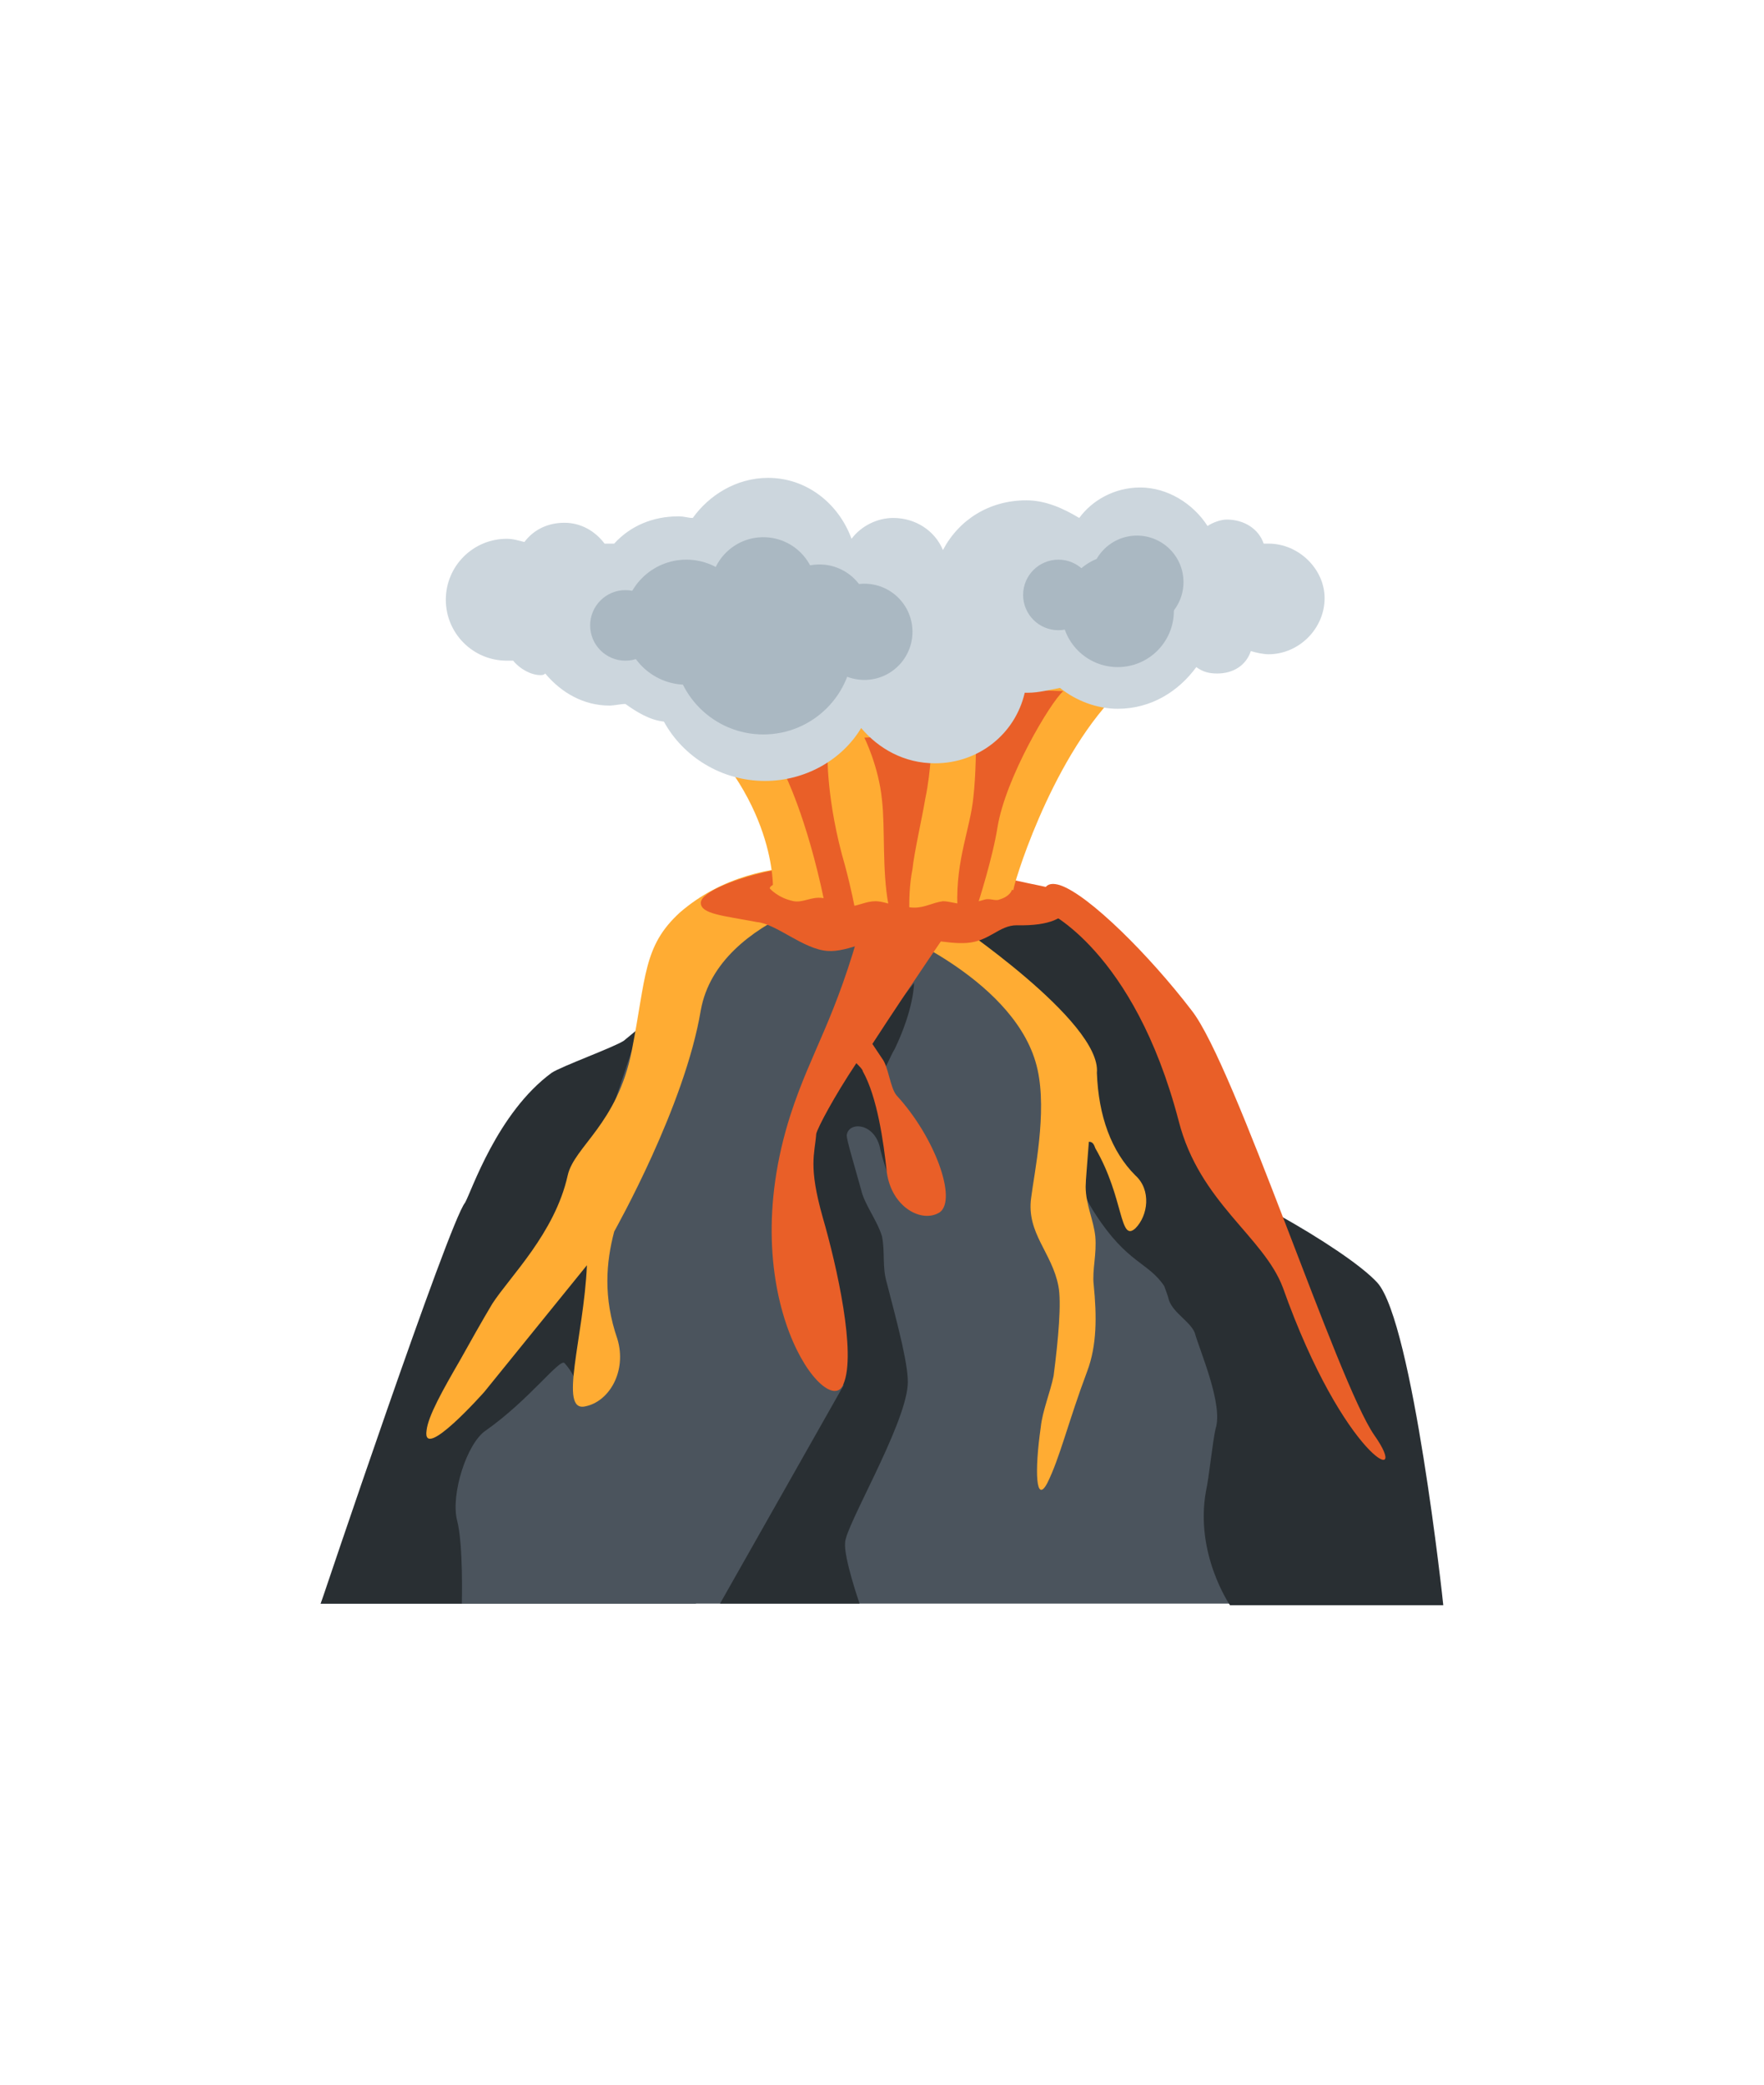
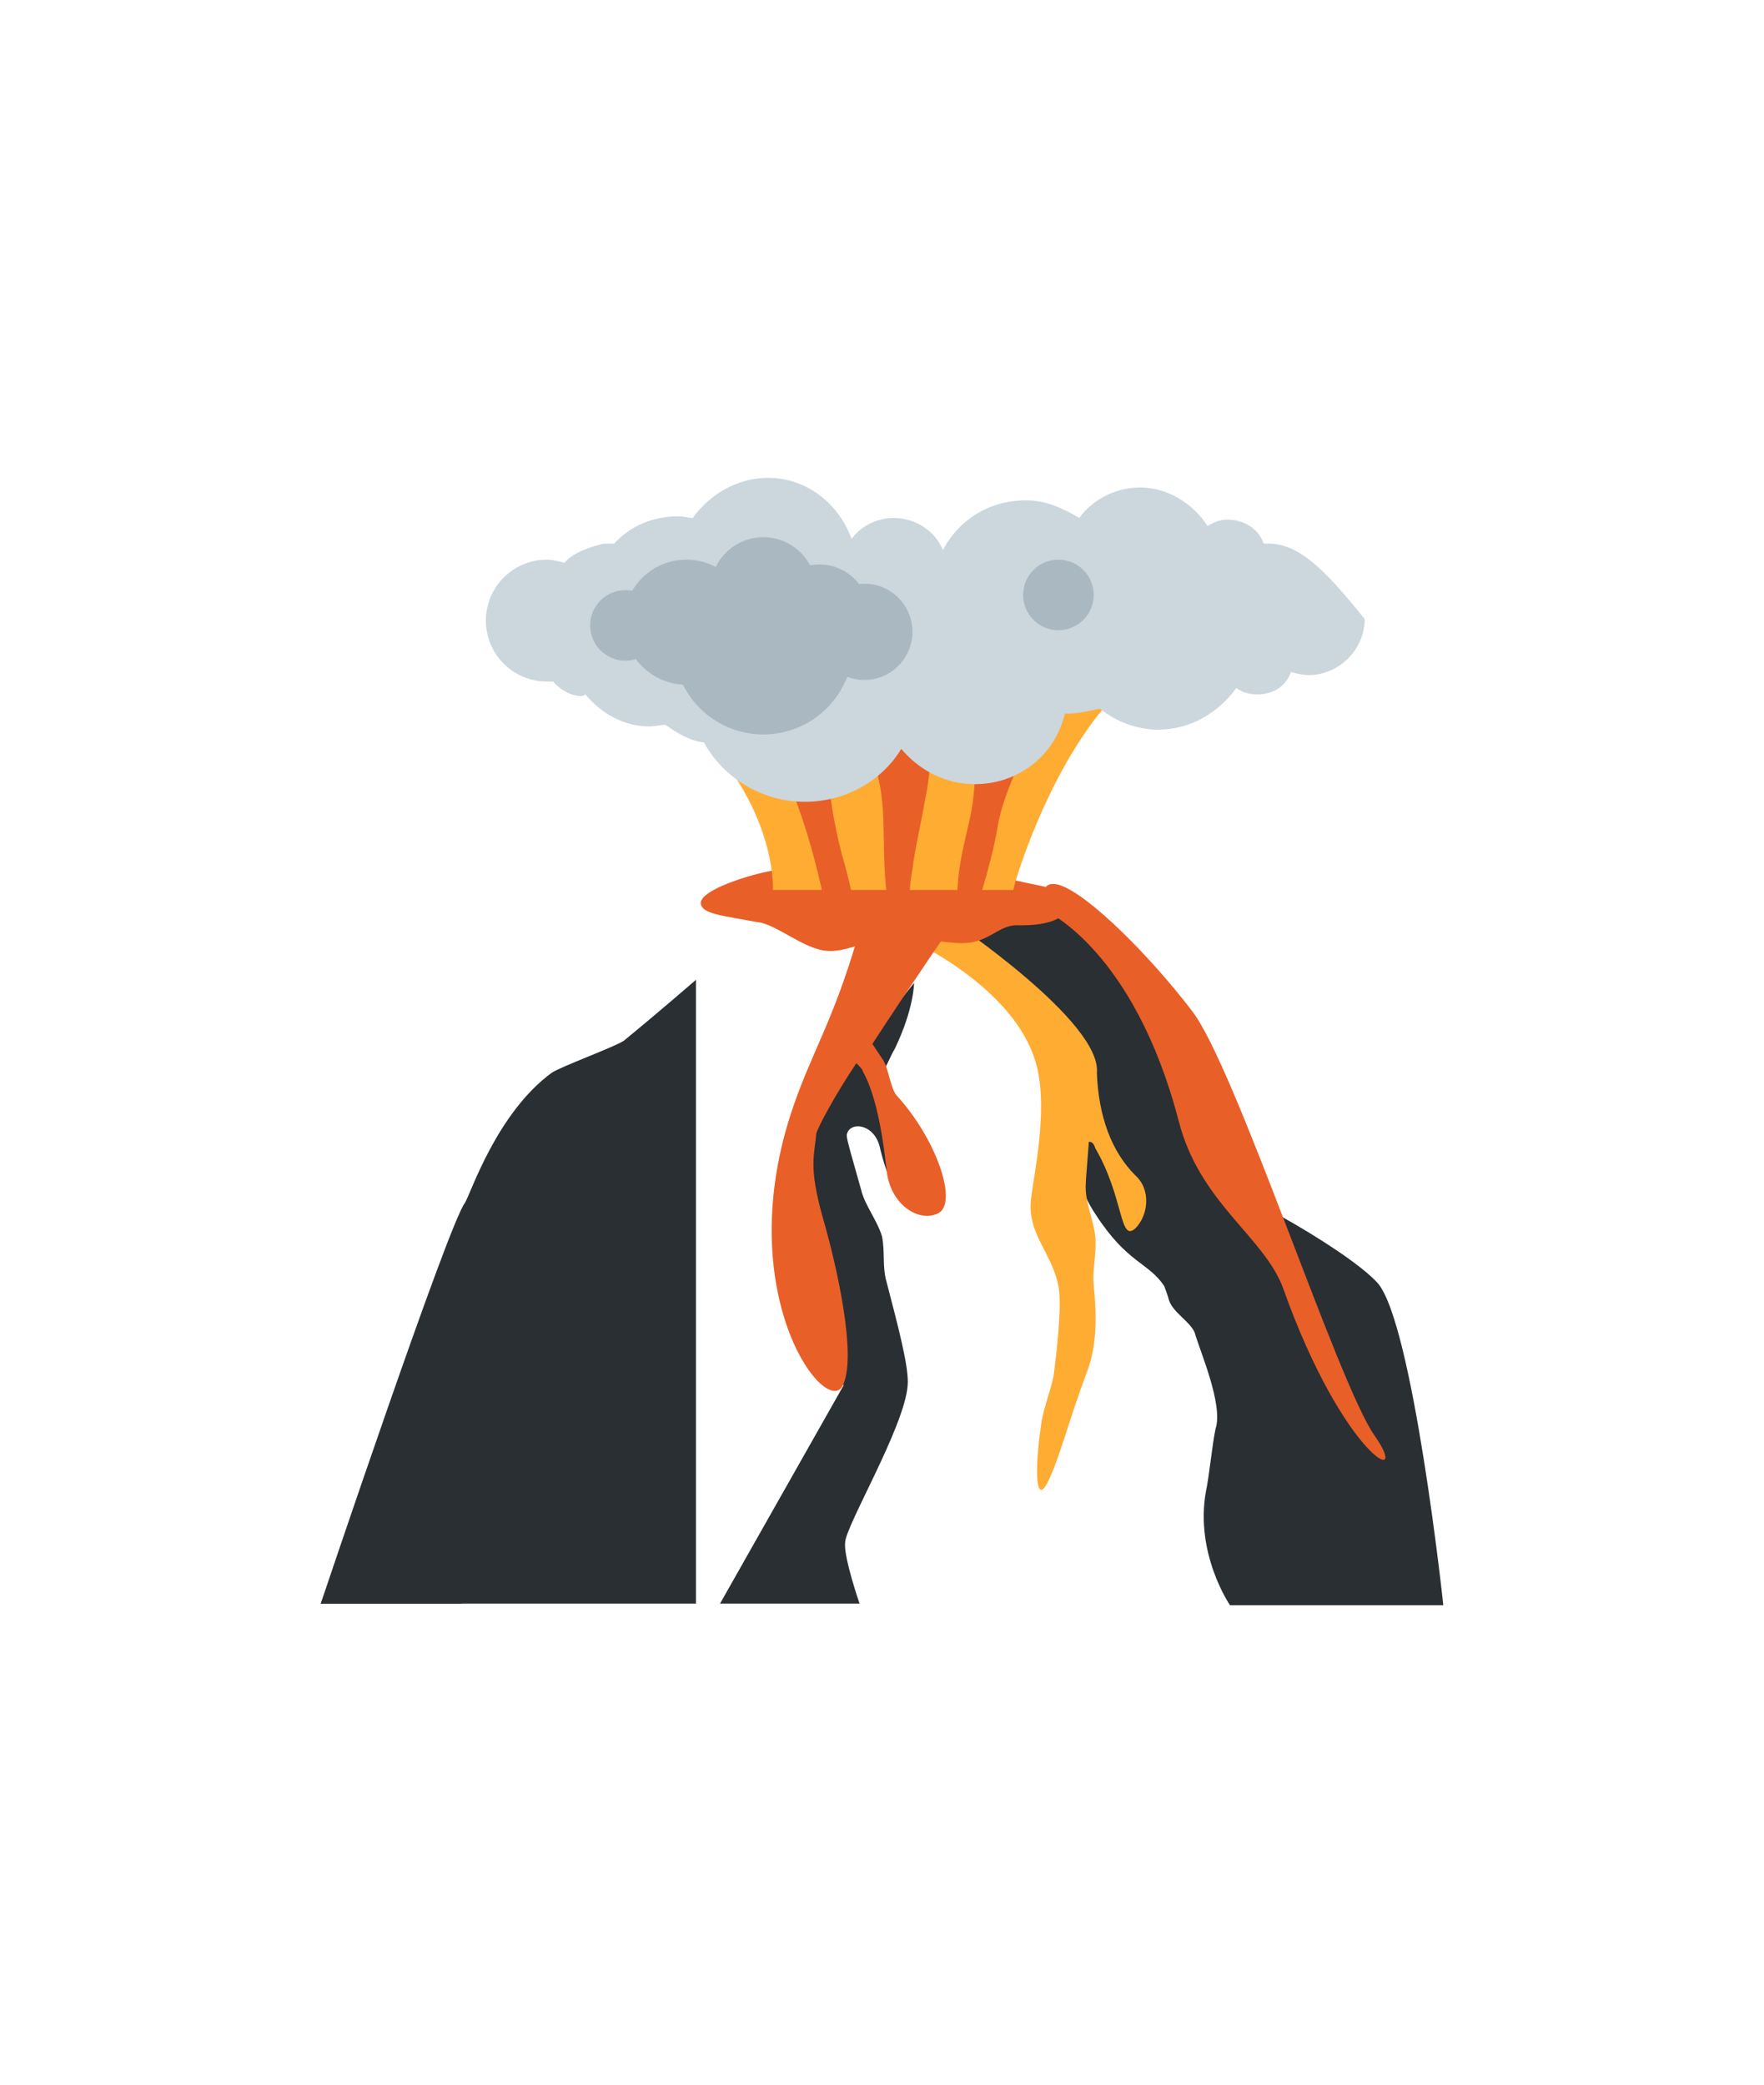
<svg xmlns="http://www.w3.org/2000/svg" version="1.1" id="Layer_1" x="0px" y="0px" viewBox="0 0 110 130" style="enable-background:new 0 0 110 130;" xml:space="preserve">
  <style type="text/css">
	.st0{fill:#292F33;}
	.st1{fill:#4B545D;}
	.st2{fill:#FFAC33;}
	.st3{fill:#E95F28;}
	.st4{fill:#CCD6DD;}
	.st5{fill:#AAB8C2;}
</style>
  <g>
    <path class="st0" d="M43.4,100V61.1c0,0-2.3,2-4.5,3.8c-0.6,0.4-3.9,1.6-4.5,2c-3.4,2.5-5,7.4-5.4,8.1C28,76.2,20,100,20,100H43.4z   " />
-     <path class="st1" d="M82.2,100L71.5,65.5L55,54.5l-12.6,4.3c-0.8,1.5-3,6.7-3,6.7L37,72.7L20,100H82.2z" />
    <path class="st0" d="M55.3,80c-0.3-1-0.1-1.9-0.3-2.9c-0.3-1-1.1-2-1.3-2.9c-0.5-1.8-0.9-3.1-0.9-3.4c0.1-0.9,1.8-0.8,2.1,0.9   c0.6,2.4,1.3,3.1,1.3,3.1s0.2-6.6-1.2-7.9c0.3-0.4,0.5-1,0.8-1.5c1.2-2.5,1.2-4.1,1.2-4.1s-4.9,6-6.3,9.5   c-1.4,3.5,1.9,15.6,1.9,15.6L44.9,100h8.7c0,0-1-2.9-0.9-3.8c0-1,3.7-7.2,3.9-9.8C56.7,85.3,56,82.7,55.3,80z M85.9,80   c-1-1.1-3.6-2.8-6.1-4.2c0,0-4.5-10.8-7-14.1c-2.5-3.2-7.1-5.9-7.1-5.9l-5.2,2.9c0,0,3.3,2.8,5.2,6c1.8,3.2,1.3,6.8,1.5,7.6   c0.1,0.9,0.1,1.9,1.1,3.4c2,3.1,3.3,3,4.3,4.5c0.1,0.3,0.2,0.5,0.3,0.9c0.3,0.8,1.3,1.3,1.6,2c0.3,1.1,1.8,4.5,1.3,6   c-0.2,0.9-0.4,3-0.6,3.9c-0.7,3.9,1.5,7.1,1.5,7.1H90C90,100,88.1,82.5,85.9,80z" />
    <path class="st2" d="M70.8,73.3c-1.5-1.5-2.3-3.7-2.4-6.4c0.3-3.2-9.1-9.5-9.1-9.5L55.5,58c0,0,8,3.2,9.2,8.7   c0.6,2.7-0.2,6.4-0.4,8c-0.3,2.2,1.3,3.4,1.7,5.5c0.2,1,0,3.3-0.3,5.6C65.5,86.8,65,88,64.9,89c-0.4,2.8-0.3,4.8,0.4,3.5   c0.8-1.6,1.3-3.8,2.5-7c0.6-1.6,0.6-3.4,0.4-5.4c-0.1-0.9,0.2-1.9,0.1-3c-0.1-1-0.6-2-0.6-3.1c0-0.4,0.1-1.4,0.2-2.8   c0.2,0,0.3,0.1,0.4,0.4c1.8,3.1,1.5,5.9,2.5,5C71.6,75.8,71.8,74.2,70.8,73.3z" />
    <path class="st0" d="M37.1,78.5c0,0-8.7,6-10.9,8.8C23.9,90.2,20,100,20,100h8.8c0,0,0.1-3.7-0.3-5.2c-0.4-1.6,0.6-4.8,1.8-5.6   c2.7-1.9,4.6-4.5,4.9-4.2c1,1.1,1,2.4,1,2.4s1-2.7,1-4.9C37.1,80.1,37.1,78.5,37.1,78.5z" />
-     <path class="st2" d="M55,54.5c0,0-7.4-2.1-12.6,2.4c-2.3,2.1-2.1,4-3,8.6s-3.6,6-4,7.8c-0.8,3.6-3.6,6.3-4.7,8   c-0.6,1-1.5,2.6-2,3.5c-1.1,1.9-2,3.5-2.1,4.4c-0.3,2,3.6-2.4,3.6-2.4l6.4-7.9c-0.2,4.5-1.8,9.2-0.1,8.8c1.5-0.3,2.6-2.2,2-4.2   c-0.9-2.6-0.7-4.8-0.2-6.7c0.1-0.2,4.4-7.8,5.4-13.8c1.1-6.1,10.5-7.7,10.5-7.7l4.4,1.7l0.8-2.1L55,54.5z" />
    <path class="st3" d="M74.3,63c-2.6-3.4-6.4-7.2-8.2-7.8c-1.6-0.5-0.9,1.6-0.9,1.6s5.5,2.4,8.3,13.1c1.3,5.1,5.3,7.2,6.5,10.4   c3.8,10.7,8.1,12.6,5.7,9.2C83.4,86.2,77,66.4,74.3,63z M55,66c-0.2-0.3-0.4-0.6-0.6-0.9c2.4-3.7,5.3-7.9,5.3-7.9s-5.7-0.6-5.9,0.1   c-1.7,6.3-3.2,8.2-4.5,12.2c-3.7,11.5,2.4,19.2,3.3,16.8c0.8-1.9-0.4-7.3-1.3-10.4c-0.9-3.2-0.5-3.9-0.4-5.2   c0.1-0.4,1.1-2.3,2.5-4.4c0.2,0.2,0.4,0.4,0.4,0.5c0.9,1.6,1.3,4.4,1.5,6.3c0.3,2.2,2.2,3.2,3.3,2.5c1.1-0.8-0.3-4.7-2.7-7.3   C55.5,67.8,55.4,66.5,55,66z" />
    <path class="st3" d="M66.6,55.5c0,0,1.1,2.3-3.2,2.2c-1.1,0-1.7,1-3.1,1.1c-1.2,0.1-3-0.4-4.4-0.4s-3,1-4.3,0.9   c-1.5-0.1-3.2-1.7-4.4-1.8c-2.1-0.4-3.5-0.5-3.5-1.2c0-0.7,2.4-1.6,4.4-2c1.1-0.3,2.1,0.5,3.5,0.4c1.2-0.1,2.5-0.2,3.9-0.2   c1.4,0,2.7-0.9,4-0.7c1.5,0.1,2.7,0.9,3.8,1.1c1.3,0.3,2.1,0.4,2.5,0.6C66.5,55.4,66.6,55.5,66.6,55.5z" />
    <path class="st2" d="M69.6,43.3c0,0-6.7-2.6-13.1-2.6s-14.3,3.7-14.3,3.7c6.3,5.3,6,11.1,6,11.1h15C63.1,55.5,65.4,47.6,69.6,43.3z   " />
-     <path class="st2" d="M63.1,55.5c0,0-0.1,0.4-0.8,0.6c-0.2,0.1-0.6-0.1-0.9,0c-0.4,0.1-1,0.3-1.2,0.3c-0.4,0-1-0.2-1.4-0.2   c-0.7,0.1-1.1,0.4-1.8,0.4c-0.5,0-0.8-0.2-1.3-0.2c-0.2,0-0.7-0.2-1.1-0.2c-0.6,0-1.1,0.3-1.5,0.3c-0.9,0-1-0.4-1.8-0.5   c-0.7-0.1-1.2,0.3-1.8,0.2c-1-0.2-1.5-0.8-1.5-0.8c0-0.5,3.3-1,7.4-1C59.8,54.5,63.1,55.5,63.1,55.5z" />
    <path class="st3" d="M53.3,56.6c0,0-0.2-1.1-0.6-2.6c-1.2-4.1-1.1-7.1-1.1-7.1l-2.7,1.3c0,0,1.4,2.7,2.5,8c0,0,0.4,0,0.9,0.3   C52.8,56.6,53.3,56.6,53.3,56.6z M56.7,56.6c0-0.4,0-1.4,0.2-2.4c0.1-1,0.6-3.2,0.8-4.4c0.4-1.9,0.3-3.3,0.6-4l-4.4,0.2   c0,0,0.9,1.8,1.1,3.9c0.2,1.7,0,4.4,0.4,6.5c0,0,0.1,0,0.3,0.1c0.1,0,0.3,0,0.4,0C56.4,56.6,56.7,56.6,56.7,56.6z M61,56.3   c0,0,0.9-2.8,1.2-4.7c0.5-3.1,3.3-7.8,4.1-8.5l-5.5-0.2c0,0,0.2,4.1-0.1,6.8c-0.2,2-1.1,3.9-1,6.8c0,0,0.3,0.1,0.6,0.1   C60.5,56.5,61,56.3,61,56.3z" />
-     <path class="st4" d="M79.1,33.9c-0.1,0-0.2,0-0.3,0c-0.3-0.9-1.2-1.5-2.3-1.5c-0.4,0-0.9,0.2-1.2,0.4c-0.9-1.4-2.5-2.4-4.2-2.4   c-1.6,0-3,0.8-3.8,1.9c-1-0.6-2.1-1.1-3.3-1.1c-2.3,0-4.2,1.2-5.2,3.1c-0.5-1.2-1.7-2-3.1-2c-1,0-2,0.5-2.6,1.3   c-0.8-2.2-2.8-3.8-5.2-3.8c-2,0-3.7,1.1-4.7,2.5c-0.3,0-0.5-0.1-0.9-0.1c-1.6,0-3,0.6-4,1.7c-0.2,0-0.3,0-0.4,0c-0.1,0-0.1,0-0.2,0   c-0.6-0.8-1.5-1.3-2.5-1.3s-1.9,0.4-2.5,1.2c-0.4-0.1-0.7-0.2-1.1-0.2c-2.1,0-3.8,1.7-3.8,3.8s1.7,3.8,3.8,3.8c0.1,0,0.2,0,0.4,0   c0.4,0.5,1.1,0.9,1.7,0.9c0.1,0,0.2,0,0.3-0.1c1,1.2,2.4,2,4,2c0.3,0,0.7-0.1,1-0.1c0.7,0.5,1.5,1,2.4,1.1c1.2,2.2,3.6,3.7,6.3,3.7   c2.5,0,4.8-1.3,6-3.3c1.1,1.3,2.7,2.2,4.6,2.2c2.7,0,5-1.8,5.6-4.4c0.1,0,0.1,0,0.2,0c0.7,0,1.4-0.2,2-0.3c1,0.8,2.3,1.3,3.6,1.3   c2.1,0,3.8-1.1,4.9-2.6c0.4,0.3,0.8,0.4,1.3,0.4c1,0,1.8-0.5,2.1-1.4c0.3,0.1,0.8,0.2,1.1,0.2c1.9,0,3.5-1.6,3.5-3.5   C82.6,35.5,81,33.9,79.1,33.9z" />
+     <path class="st4" d="M79.1,33.9c-0.1,0-0.2,0-0.3,0c-0.3-0.9-1.2-1.5-2.3-1.5c-0.4,0-0.9,0.2-1.2,0.4c-0.9-1.4-2.5-2.4-4.2-2.4   c-1.6,0-3,0.8-3.8,1.9c-1-0.6-2.1-1.1-3.3-1.1c-2.3,0-4.2,1.2-5.2,3.1c-0.5-1.2-1.7-2-3.1-2c-1,0-2,0.5-2.6,1.3   c-0.8-2.2-2.8-3.8-5.2-3.8c-2,0-3.7,1.1-4.7,2.5c-0.3,0-0.5-0.1-0.9-0.1c-1.6,0-3,0.6-4,1.7c-0.2,0-0.3,0-0.4,0c-0.1,0-0.1,0-0.2,0   s-1.9,0.4-2.5,1.2c-0.4-0.1-0.7-0.2-1.1-0.2c-2.1,0-3.8,1.7-3.8,3.8s1.7,3.8,3.8,3.8c0.1,0,0.2,0,0.4,0   c0.4,0.5,1.1,0.9,1.7,0.9c0.1,0,0.2,0,0.3-0.1c1,1.2,2.4,2,4,2c0.3,0,0.7-0.1,1-0.1c0.7,0.5,1.5,1,2.4,1.1c1.2,2.2,3.6,3.7,6.3,3.7   c2.5,0,4.8-1.3,6-3.3c1.1,1.3,2.7,2.2,4.6,2.2c2.7,0,5-1.8,5.6-4.4c0.1,0,0.1,0,0.2,0c0.7,0,1.4-0.2,2-0.3c1,0.8,2.3,1.3,3.6,1.3   c2.1,0,3.8-1.1,4.9-2.6c0.4,0.3,0.8,0.4,1.3,0.4c1,0,1.8-0.5,2.1-1.4c0.3,0.1,0.8,0.2,1.1,0.2c1.9,0,3.5-1.6,3.5-3.5   C82.6,35.5,81,33.9,79.1,33.9z" />
    <circle class="st5" cx="47.7" cy="39.1" r="3.9" />
    <circle class="st5" cx="42.8" cy="38.8" r="3.9" />
    <circle class="st5" cx="39" cy="39" r="2.2" />
    <circle class="st5" cx="66" cy="37.1" r="2.2" />
-     <circle class="st5" cx="70.9" cy="36.3" r="2.9" />
    <circle class="st5" cx="51.1" cy="38.3" r="3.1" />
-     <circle class="st5" cx="69.7" cy="38.1" r="3.5" />
    <circle class="st5" cx="53.9" cy="39.4" r="3" />
    <circle class="st5" cx="47.6" cy="36.8" r="3.3" />
    <circle class="st5" cx="47.6" cy="40.2" r="5.6" />
  </g>
</svg>